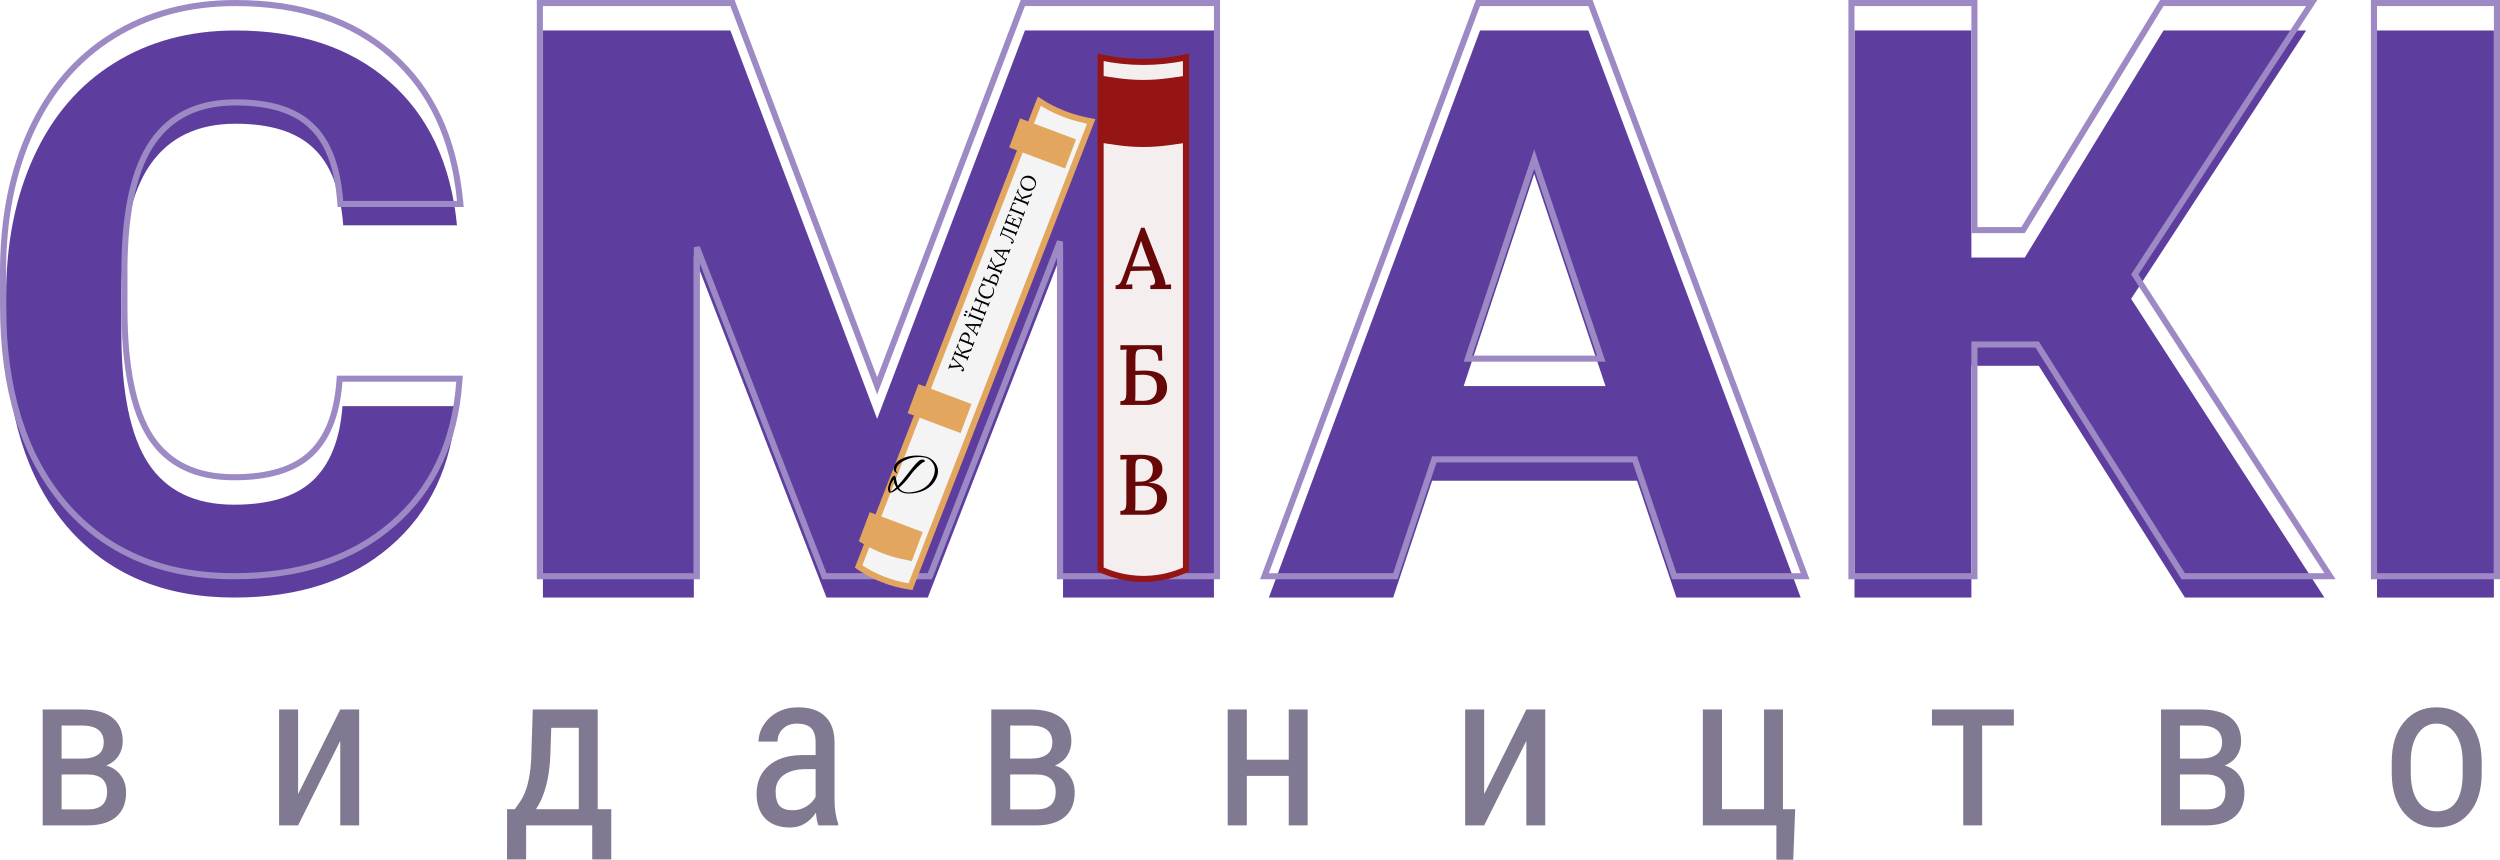
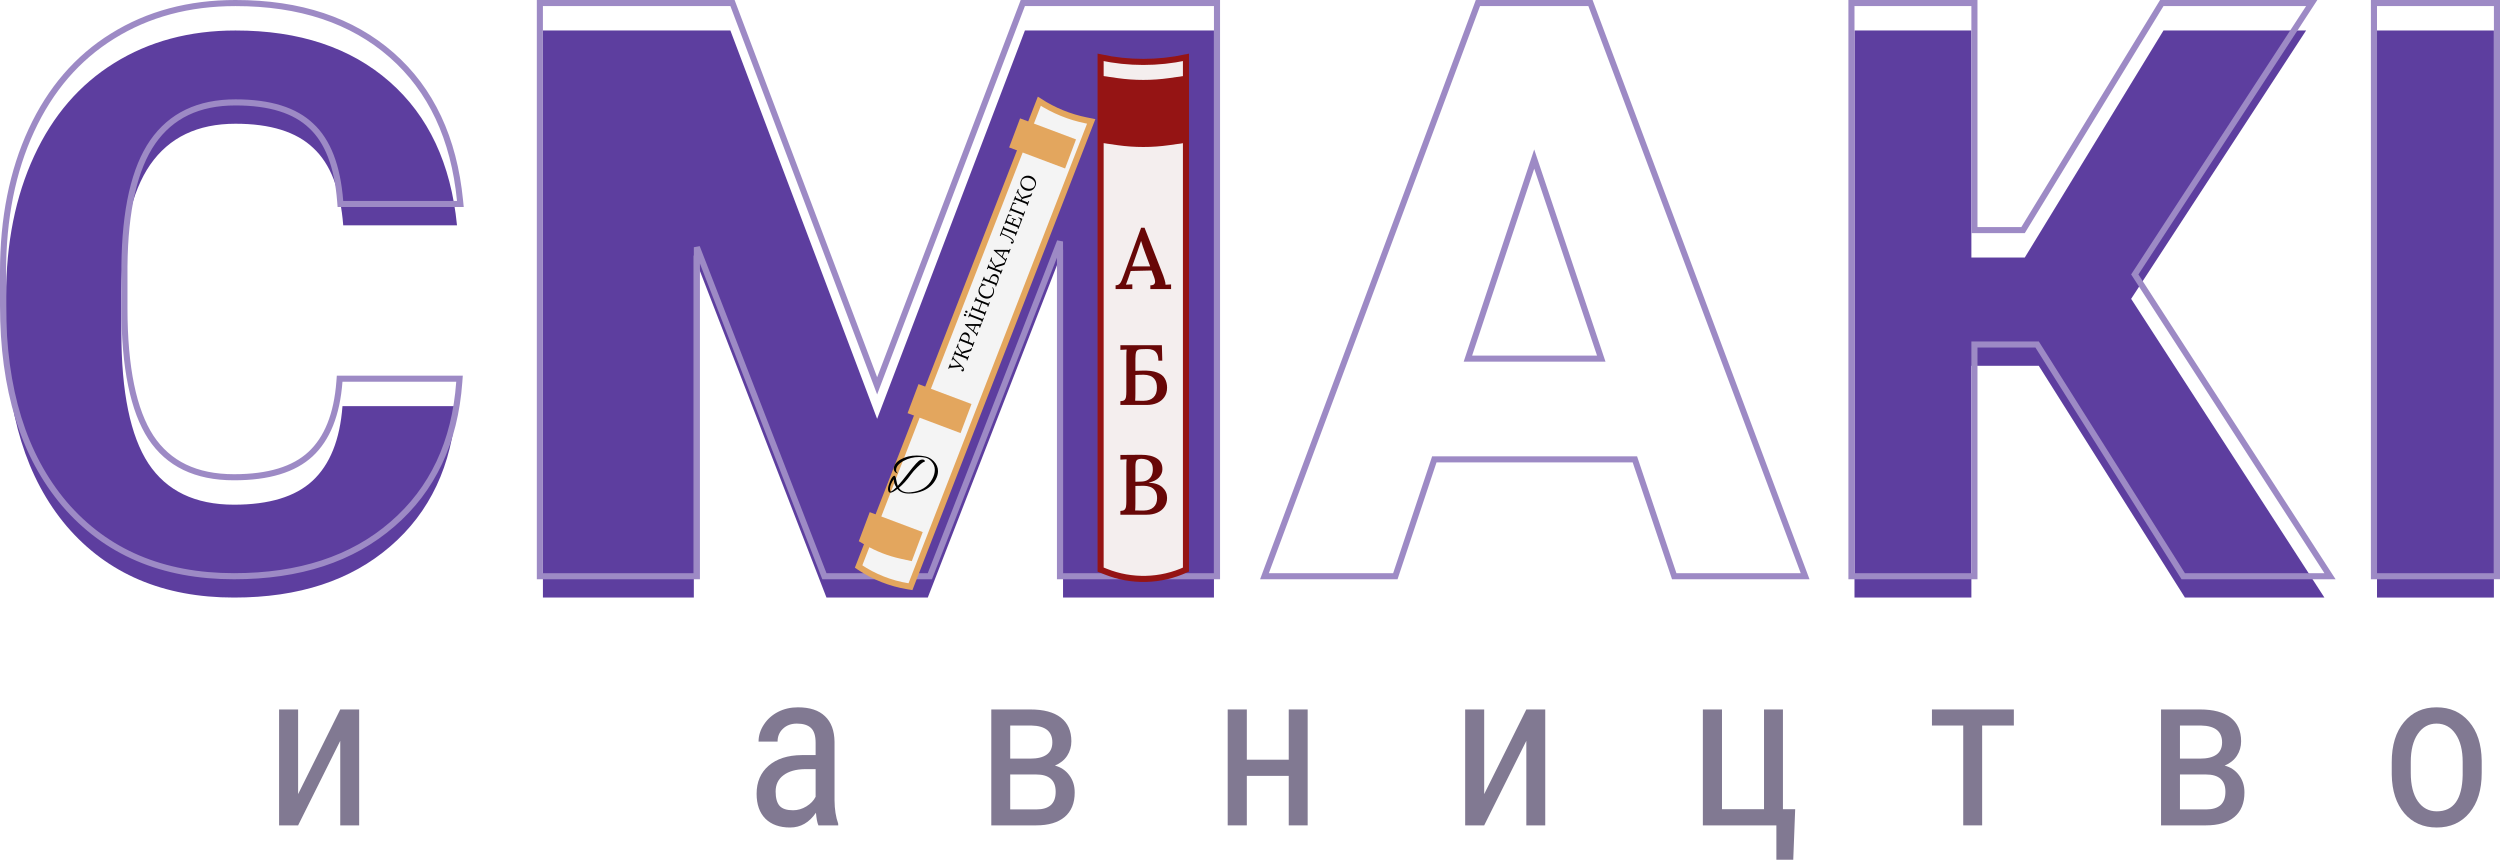
<svg xmlns="http://www.w3.org/2000/svg" width="410" height="141" viewBox="0 0 410 141" fill="none">
-   <path d="M7 135.361V116.351H13.399C15.585 116.351 17.253 116.796 18.405 117.687C19.557 118.577 20.133 119.871 20.133 121.569C20.133 122.448 19.904 123.238 19.445 123.941C18.987 124.644 18.317 125.182 17.436 125.557C18.411 125.815 19.192 126.336 19.78 127.121C20.379 127.906 20.679 128.854 20.679 129.967C20.679 131.724 20.127 133.065 19.022 133.99C17.929 134.904 16.378 135.361 14.368 135.361H7ZM10.102 127.015V132.743H14.404C16.507 132.743 17.559 131.782 17.559 129.862C17.559 127.964 16.495 127.015 14.368 127.015H10.102ZM10.102 124.415H13.364C15.796 124.415 17.012 123.525 17.012 121.745C17.012 119.953 15.867 119.033 13.575 118.987H10.102V124.415Z" fill="#817992" />
  <path d="M55.8 116.351H58.902V135.361H55.8V121.499L48.89 135.361H45.77V116.351H48.89V130.23L55.8 116.351Z" fill="#817992" />
-   <path d="M84.433 132.708L85.368 131.372C86.378 129.826 86.96 127.548 87.113 124.538L87.377 116.351H98.024V132.708H100.245V140.947H97.125V135.361H86.284V140.947H83.147L83.164 132.708H84.433ZM87.906 132.708H94.922V119.356H90.409L90.251 123.994C90.086 127.695 89.305 130.599 87.906 132.708Z" fill="#817992" />
  <path d="M134.22 135.361C134.032 134.951 133.897 134.26 133.815 133.287C132.71 134.904 131.3 135.712 129.584 135.712C127.857 135.712 126.505 135.232 125.53 134.271C124.566 133.299 124.084 131.935 124.084 130.178C124.084 128.245 124.742 126.711 126.059 125.575C127.375 124.439 129.179 123.859 131.47 123.836H133.762V121.815C133.762 120.679 133.509 119.871 133.004 119.391C132.499 118.911 131.729 118.67 130.695 118.67C129.755 118.67 128.991 118.952 128.403 119.514C127.816 120.064 127.522 120.767 127.522 121.622H124.402C124.402 120.65 124.69 119.725 125.265 118.846C125.841 117.956 126.617 117.259 127.592 116.755C128.568 116.252 129.655 116 130.853 116C132.804 116 134.285 116.486 135.296 117.458C136.318 118.419 136.841 119.824 136.864 121.675V131.267C136.876 132.731 137.076 134.002 137.464 135.079V135.361H134.22ZM130.06 132.883C130.824 132.883 131.553 132.673 132.246 132.251C132.939 131.829 133.445 131.302 133.762 130.67V126.137H131.999C130.518 126.16 129.349 126.494 128.491 127.138C127.633 127.771 127.204 128.661 127.204 129.809C127.204 130.886 127.422 131.671 127.857 132.163C128.292 132.643 129.026 132.883 130.06 132.883Z" fill="#817992" />
  <path d="M162.572 135.361V116.351H168.971C171.157 116.351 172.825 116.796 173.977 117.687C175.129 118.577 175.705 119.871 175.705 121.569C175.705 122.448 175.475 123.238 175.017 123.941C174.559 124.644 173.889 125.182 173.008 125.557C173.983 125.815 174.764 126.336 175.352 127.121C175.951 127.906 176.251 128.854 176.251 129.967C176.251 131.724 175.699 133.065 174.594 133.99C173.501 134.904 171.95 135.361 169.94 135.361H162.572ZM165.674 127.015V132.743H169.976C172.079 132.743 173.131 131.782 173.131 129.862C173.131 127.964 172.067 127.015 169.94 127.015H165.674ZM165.674 124.415H168.936C171.368 124.415 172.584 123.525 172.584 121.745C172.584 119.953 171.439 119.033 169.147 118.987H165.674V124.415Z" fill="#817992" />
  <path d="M214.457 135.361H211.354V127.244H204.479V135.361H201.342V116.351H204.479V124.591H211.354V116.351H214.457V135.361Z" fill="#817992" />
  <path d="M250.318 116.351H253.42V135.361H250.318V121.499L243.407 135.361H240.287V116.351H243.407V130.23L250.318 116.351Z" fill="#817992" />
  <path d="M279.269 116.351H282.406V132.708H289.299V116.351H292.401V132.708H294.411L294.093 141H291.326V135.361H279.269V116.351Z" fill="#817992" />
  <path d="M330.272 118.987H325.072V135.361H321.969V118.987H316.839V116.351H330.272V118.987Z" fill="#817992" />
  <path d="M354.41 135.361V116.351H360.809C362.995 116.351 364.664 116.796 365.815 117.687C366.967 118.577 367.543 119.871 367.543 121.569C367.543 122.448 367.314 123.238 366.855 123.941C366.397 124.644 365.727 125.182 364.846 125.557C365.821 125.815 366.603 126.336 367.19 127.121C367.79 127.906 368.089 128.854 368.089 129.967C368.089 131.724 367.537 133.065 366.432 133.99C365.339 134.904 363.788 135.361 361.779 135.361H354.41ZM357.513 127.015V132.743H361.814C363.917 132.743 364.969 131.782 364.969 129.862C364.969 127.964 363.906 127.015 361.779 127.015H357.513ZM357.513 124.415H360.774C363.207 124.415 364.423 123.525 364.423 121.745C364.423 119.953 363.277 119.033 360.985 118.987H357.513V124.415Z" fill="#817992" />
  <path d="M392.246 124.978C392.246 122.213 392.916 120.029 394.255 118.424C395.607 116.808 397.387 116 399.596 116C401.806 116 403.58 116.785 404.92 118.354C406.271 119.924 406.965 122.061 407 124.767V126.77C407 129.522 406.33 131.7 404.99 133.305C403.651 134.91 401.864 135.712 399.632 135.712C397.422 135.712 395.648 134.933 394.308 133.375C392.98 131.818 392.293 129.709 392.246 127.051V124.978ZM395.366 126.77C395.366 128.725 395.748 130.266 396.512 131.39C397.287 132.503 398.327 133.059 399.632 133.059C402.382 133.059 403.798 131.08 403.88 127.121V124.978C403.88 123.033 403.492 121.499 402.716 120.375C401.941 119.238 400.901 118.67 399.596 118.67C398.315 118.67 397.287 119.238 396.512 120.375C395.748 121.499 395.366 123.027 395.366 124.96V126.77Z" fill="#817992" />
  <g filter="url(#filter0_i)">
    <path d="M143.849 64.69L168.086 1H199.088V94H174.338V36.928L152.157 94H135.542L113.789 37.873V94H89.039V1H119.784L143.849 64.69Z" fill="#5D3E9F" />
  </g>
  <g filter="url(#filter1_i)">
    <path d="M74.824 62.606C74.119 72.346 70.511 80.013 64.002 85.608C57.534 91.203 48.993 94 38.378 94C26.769 94 17.626 90.104 10.951 82.313C4.317 74.48 1 63.746 1 50.111V44.578C1 35.875 2.534 28.208 5.602 21.577C8.671 14.946 13.045 9.869 18.725 6.346C24.447 2.782 31.081 1 38.627 1C49.075 1 57.492 3.797 63.877 9.392C70.263 14.987 73.953 22.841 74.948 32.953H56.29C55.834 27.11 54.196 22.882 51.377 20.271C48.599 17.619 44.349 16.293 38.627 16.293C32.408 16.293 27.743 18.531 24.634 23.007C21.565 27.441 19.99 34.342 19.907 43.708V50.546C19.907 60.327 21.379 67.476 24.323 71.993C27.308 76.511 31.993 78.769 38.378 78.769C44.142 78.769 48.433 77.464 51.252 74.853C54.113 72.201 55.751 68.118 56.166 62.606H74.824Z" fill="#5D3E9F" />
  </g>
  <g filter="url(#filter2_i)">
-     <path d="M268.479 74.838H234.867L228.477 94H208.092L242.727 1H260.491L295.318 94H274.933L268.479 74.838ZM240.043 59.317H263.303L251.609 24.506L240.043 59.317Z" fill="#5D3E9F" />
    <path d="M334.362 55.995H323.307V94H304.137V1H323.307V38.238H332.062L354.811 1H378.199L349.507 45.009L381.202 94H358.325L334.362 55.995Z" fill="#5D3E9F" />
    <path d="M409 94H389.829V1H409V94Z" fill="#5D3E9F" />
  </g>
  <path d="M168.086 0.5H167.741L167.619 0.822L143.851 63.28L120.252 0.823L120.13 0.5H119.784H89.039H88.539V1V94V94.5H89.039H113.789H114.289V94V40.547L135.076 94.181L135.2 94.5H135.542H152.157H152.499L152.623 94.181L173.838 39.595V94V94.5H174.338H199.088H199.588V94V1V0.5H199.088H168.086Z" stroke="#9D8AC5" />
  <path d="M75.322 62.642L75.361 62.106H74.824H56.166H55.702L55.667 62.569C55.258 68.007 53.648 71.95 50.913 74.486C48.222 76.977 44.077 78.269 38.378 78.269C32.127 78.269 27.616 76.069 24.741 71.719C21.878 67.326 20.407 60.297 20.407 50.546V43.71C20.49 34.38 22.062 27.602 25.044 23.291C28.046 18.971 32.545 16.793 38.627 16.793C44.282 16.793 48.383 18.105 51.031 20.633L51.031 20.633L51.037 20.638C53.726 23.128 55.34 27.21 55.791 32.992L55.828 33.453H56.29H74.948H75.5L75.446 32.904C74.441 22.692 70.706 14.711 64.207 9.016C57.711 3.324 49.168 0.5 38.627 0.5C30.999 0.5 24.271 2.302 18.461 5.922C12.69 9.501 8.254 14.656 5.149 21.367C2.045 28.075 0.5 35.816 0.5 44.578V50.111C0.5 63.825 3.837 74.687 10.569 82.636L10.571 82.638C17.355 90.556 26.644 94.5 38.378 94.5C49.083 94.5 57.75 91.677 64.329 85.986C70.953 80.292 74.609 72.494 75.322 62.642Z" stroke="#9D8AC5" />
  <path d="M228.477 94.5H228.837L228.951 94.158L235.227 75.338H268.12L274.459 94.16L274.574 94.5H274.933H295.318H296.039L295.786 93.825L260.96 0.825L260.838 0.5H260.491H242.727H242.379L242.258 0.825L207.623 93.826L207.372 94.5H208.092H228.477ZM381.622 93.728L350.103 45.01L378.618 1.273L379.122 0.5H378.199H354.811H354.53L354.384 0.739L331.781 37.738H323.807V1V0.5H323.307H304.137H303.637V1V94V94.5H304.137H323.307H323.807V94V56.495H334.086L357.903 94.267L358.05 94.5H358.325H381.202H382.121L381.622 93.728ZM409 94.5H409.5V94V1V0.5H409H389.829H389.329V1V94V94.5H389.829H409ZM240.736 58.817L251.612 26.083L262.608 58.817H240.736Z" stroke="#9D8AC5" />
  <g filter="url(#filter3_d)">
    <path d="M170.449 12.603L140.809 88.91L140.934 88.995C143.321 90.602 146.028 91.676 148.868 92.142L149.318 92.216L178.958 15.909L178.151 15.746C175.408 15.195 172.795 14.129 170.449 12.603Z" fill="#F4F4F4" />
    <path d="M170.449 12.603L140.809 88.91L140.934 88.995C143.321 90.602 146.028 91.676 148.868 92.142L149.318 92.216L178.958 15.909L178.151 15.746C175.408 15.195 172.795 14.129 170.449 12.603Z" stroke="#E3A65E" />
  </g>
  <path d="M142.635 83.991L151.327 87.262L149.533 92.029L147.679 91.624C145.64 91.177 143.683 90.415 141.879 89.364L140.842 88.759L142.635 83.991Z" fill="#E3A65E" />
  <rect x="150.636" y="62.992" width="9.285" height="5.093" transform="rotate(20.619 150.636 62.992)" fill="#E3A65E" />
  <rect x="167.293" y="19.412" width="9.803" height="5.093" transform="rotate(20.619 167.293 19.412)" fill="#E3A65E" />
  <path d="M158.09 60.712C158.064 60.779 158.025 60.836 157.972 60.88C157.923 60.924 157.861 60.931 157.787 60.902C157.735 60.882 157.699 60.85 157.678 60.807C157.655 60.763 157.652 60.716 157.669 60.665C157.686 60.614 157.715 60.583 157.755 60.571C157.795 60.556 157.833 60.556 157.868 60.569C157.887 60.577 157.903 60.586 157.914 60.595C157.923 60.603 157.931 60.615 157.938 60.63C157.944 60.62 157.951 60.612 157.959 60.605C157.965 60.597 157.969 60.589 157.972 60.58C157.991 60.532 157.962 60.462 157.885 60.37C157.87 60.351 157.843 60.323 157.805 60.286C157.766 60.246 157.719 60.199 157.665 60.145L156.139 60.292C156.035 60.302 155.951 60.306 155.887 60.303C155.822 60.298 155.767 60.291 155.722 60.284L155.65 60.489L155.506 60.433L155.812 59.647L155.919 59.689C155.884 59.78 155.874 59.85 155.89 59.899C155.907 59.945 155.944 59.976 156.001 59.991C156.057 60.002 156.126 60.004 156.209 59.996L157.015 59.923C157.08 59.918 157.143 59.912 157.205 59.907C157.268 59.898 157.332 59.892 157.397 59.887C157.294 59.79 157.19 59.691 157.083 59.593C156.974 59.493 156.874 59.402 156.783 59.322C156.692 59.239 156.621 59.175 156.568 59.13C156.512 59.083 156.453 59.032 156.394 58.979C156.335 58.924 156.296 58.88 156.276 58.847L156.186 59.109L156.042 59.053L156.302 58.384L156.41 58.426C156.383 58.508 156.377 58.578 156.392 58.637C156.405 58.694 156.435 58.75 156.485 58.804C156.532 58.855 156.594 58.917 156.668 58.988L157.739 60.012C157.888 60.156 157.995 60.28 158.06 60.385C158.125 60.488 158.135 60.597 158.09 60.712ZM158.64 59.133L158.532 59.091C158.56 59.007 158.563 58.943 158.542 58.9C158.519 58.856 158.479 58.822 158.421 58.797C158.362 58.769 158.294 58.74 158.218 58.71L156.809 58.163C156.717 58.127 156.64 58.094 156.578 58.062C156.565 58.102 156.552 58.142 156.539 58.182C156.526 58.222 156.513 58.262 156.499 58.302L156.356 58.246L156.641 57.512L156.749 57.554C156.72 57.635 156.716 57.699 156.738 57.745C156.761 57.789 156.801 57.825 156.858 57.852C156.916 57.877 156.984 57.904 157.063 57.935L157.598 58.143L157.693 57.898L157.208 57.24C157.176 57.195 157.142 57.142 157.105 57.08C157.069 57.019 157.042 56.959 157.024 56.902C157.014 56.936 157.002 56.97 156.988 57.005C156.976 57.037 156.964 57.07 156.954 57.104L156.82 57.052L157.092 56.35L157.2 56.392C157.171 56.486 157.155 56.574 157.151 56.655C157.147 56.736 157.162 56.821 157.198 56.91C157.231 56.998 157.293 57.102 157.384 57.222L157.769 57.74C157.831 57.691 157.894 57.657 157.959 57.637C158.022 57.617 158.086 57.596 158.152 57.577L158.78 57.4C158.921 57.36 159.027 57.324 159.1 57.292C159.171 57.257 159.221 57.221 159.25 57.185C159.28 57.147 159.304 57.105 159.322 57.059L159.429 57.101L159.275 57.499C159.262 57.531 159.211 57.566 159.121 57.604C159.032 57.64 158.934 57.673 158.827 57.704L158.146 57.89C158.076 57.91 158.009 57.932 157.945 57.955C157.879 57.977 157.826 58.002 157.787 58.032L157.728 58.193L158.449 58.473C158.564 58.518 158.649 58.555 158.703 58.583C158.716 58.543 158.729 58.503 158.742 58.463C158.755 58.423 158.768 58.383 158.781 58.343L158.925 58.399L158.64 59.133ZM159.397 56.864C159.425 56.78 159.428 56.716 159.408 56.673C159.385 56.629 159.344 56.595 159.286 56.57C159.227 56.542 159.159 56.513 159.083 56.483L157.674 55.936C157.583 55.9 157.506 55.867 157.443 55.835C157.43 55.875 157.417 55.915 157.404 55.955C157.391 55.995 157.378 56.035 157.365 56.075L157.221 56.019C157.264 55.903 157.309 55.784 157.356 55.662C157.401 55.539 157.448 55.415 157.497 55.289C157.62 54.974 157.766 54.754 157.937 54.63C158.109 54.504 158.301 54.477 158.513 54.55C158.599 54.578 158.683 54.626 158.765 54.693C158.846 54.756 158.911 54.844 158.963 54.957C159.013 55.067 159.035 55.203 159.029 55.366C159.024 55.529 158.977 55.722 158.89 55.946C158.887 55.955 158.88 55.971 158.871 55.995C158.862 56.019 158.852 56.042 158.841 56.063L159.314 56.246C159.43 56.291 159.514 56.328 159.568 56.356C159.583 56.305 159.599 56.253 159.617 56.202C159.634 56.152 159.651 56.101 159.669 56.05L159.815 56.107L159.505 56.906L159.397 56.864ZM158.707 56.011C158.728 55.971 158.745 55.938 158.758 55.91C158.77 55.88 158.784 55.844 158.8 55.802C158.848 55.678 158.868 55.556 158.86 55.435C158.849 55.314 158.81 55.205 158.743 55.108C158.675 55.012 158.578 54.939 158.452 54.89C158.315 54.837 158.194 54.824 158.088 54.85C157.981 54.874 157.89 54.929 157.813 55.017C157.737 55.103 157.673 55.212 157.622 55.345C157.592 55.421 157.588 55.481 157.609 55.524C157.63 55.565 157.67 55.599 157.727 55.626C157.782 55.65 157.849 55.677 157.928 55.708L158.707 56.011ZM160.196 55.127L160.088 55.085C160.114 55.02 160.116 54.963 160.095 54.914C160.073 54.866 160.036 54.819 159.984 54.774C159.932 54.726 159.872 54.672 159.804 54.61L158.234 53.227L158.265 53.149L160.404 53.142C160.456 53.142 160.523 53.146 160.603 53.152C160.683 53.158 160.747 53.173 160.796 53.197C160.808 53.159 160.82 53.121 160.832 53.083C160.844 53.045 160.857 53.008 160.869 52.97L161.012 53.026L160.722 53.773L160.614 53.731C160.644 53.647 160.647 53.586 160.622 53.546C160.598 53.507 160.56 53.481 160.51 53.469C160.459 53.457 160.412 53.451 160.367 53.451L160.016 53.446L159.706 54.301L160.01 54.551C160.057 54.587 160.092 54.617 160.118 54.642C160.144 54.665 160.173 54.691 160.204 54.72C160.218 54.676 160.233 54.633 160.247 54.591C160.261 54.546 160.276 54.503 160.29 54.461L160.433 54.517L160.196 55.127ZM159.584 54.198L159.877 53.444L159.164 53.434C159.087 53.432 159.011 53.431 158.936 53.432C158.859 53.429 158.782 53.427 158.706 53.425L158.703 53.431C158.756 53.477 158.808 53.523 158.859 53.571C158.912 53.616 158.965 53.663 159.019 53.712L159.584 54.198ZM159.176 51.306C159.147 51.387 159.143 51.451 159.165 51.497C159.188 51.541 159.228 51.577 159.285 51.604C159.343 51.629 159.411 51.657 159.49 51.687L160.876 52.226C160.992 52.27 161.076 52.307 161.13 52.336C161.143 52.296 161.156 52.256 161.169 52.216C161.182 52.176 161.195 52.136 161.208 52.096L161.352 52.151L161.067 52.885L160.959 52.844C160.987 52.759 160.99 52.696 160.97 52.652C160.947 52.608 160.906 52.574 160.848 52.549C160.789 52.521 160.721 52.492 160.645 52.463L159.236 51.915C159.145 51.88 159.068 51.846 159.005 51.814C158.992 51.854 158.979 51.894 158.966 51.934C158.953 51.974 158.94 52.014 158.927 52.054L158.783 51.998L159.068 51.264L159.176 51.306ZM158.674 51.205C158.657 51.249 158.624 51.279 158.575 51.298C158.525 51.316 158.473 51.315 158.419 51.293C158.364 51.272 158.325 51.238 158.301 51.191C158.275 51.141 158.27 51.096 158.286 51.054C158.305 51.006 158.34 50.975 158.391 50.96C158.439 50.944 158.491 50.946 158.545 50.967C158.6 50.988 158.639 51.022 158.663 51.069C158.688 51.116 158.691 51.162 158.674 51.205ZM158.463 51.75C158.446 51.793 158.413 51.824 158.363 51.843C158.313 51.861 158.261 51.859 158.207 51.838C158.153 51.817 158.113 51.783 158.089 51.736C158.063 51.686 158.058 51.64 158.075 51.599C158.093 51.551 158.128 51.52 158.179 51.504C158.228 51.488 158.279 51.491 158.334 51.512C158.388 51.533 158.427 51.567 158.452 51.614C158.476 51.661 158.48 51.706 158.463 51.75ZM161.491 51.793L161.384 51.751C161.411 51.666 161.415 51.603 161.394 51.56C161.371 51.516 161.331 51.481 161.273 51.456C161.214 51.428 161.146 51.399 161.07 51.37L159.66 50.822C159.569 50.787 159.492 50.753 159.429 50.721C159.416 50.761 159.403 50.801 159.39 50.841C159.377 50.881 159.364 50.921 159.351 50.961L159.208 50.905L159.493 50.171L159.6 50.213C159.571 50.294 159.568 50.358 159.59 50.404C159.613 50.448 159.653 50.484 159.71 50.511C159.768 50.536 159.836 50.564 159.914 50.594L160.456 50.805L160.91 49.637L160.224 49.37C160.133 49.335 160.056 49.301 159.993 49.269C159.98 49.309 159.967 49.349 159.954 49.389C159.941 49.429 159.928 49.469 159.915 49.509L159.772 49.454L160.057 48.72L160.164 48.761C160.135 48.843 160.132 48.907 160.154 48.953C160.177 48.997 160.217 49.032 160.274 49.059C160.332 49.084 160.4 49.112 160.478 49.142L161.865 49.681C161.98 49.726 162.065 49.763 162.119 49.791C162.132 49.751 162.145 49.711 162.158 49.671C162.171 49.631 162.184 49.591 162.197 49.551L162.34 49.607L162.055 50.341L161.948 50.299C161.975 50.215 161.979 50.151 161.958 50.108C161.935 50.064 161.895 50.029 161.837 50.004C161.778 49.976 161.71 49.948 161.634 49.918L161.04 49.687L160.599 50.86L161.301 51.133C161.416 51.178 161.501 51.214 161.555 51.243C161.568 51.203 161.581 51.163 161.594 51.123C161.607 51.083 161.62 51.043 161.633 51.003L161.776 51.059L161.491 51.793ZM161.614 46.867C161.401 46.809 161.214 46.819 161.054 46.897C160.894 46.973 160.778 47.105 160.704 47.295C160.644 47.449 160.633 47.606 160.671 47.766C160.707 47.925 160.788 48.073 160.915 48.21C161.043 48.345 161.214 48.454 161.427 48.537C161.631 48.616 161.827 48.647 162.014 48.63C162.201 48.612 162.364 48.554 162.502 48.455C162.641 48.356 162.742 48.226 162.804 48.065C162.859 47.924 162.882 47.773 162.872 47.611C162.86 47.449 162.81 47.3 162.722 47.166L162.823 47.108C162.915 47.251 162.975 47.391 163.002 47.526C163.03 47.662 163.034 47.789 163.016 47.907C163 48.024 162.975 48.127 162.941 48.216C162.877 48.379 162.79 48.518 162.678 48.632C162.567 48.744 162.439 48.83 162.296 48.889C162.152 48.946 161.999 48.974 161.839 48.974C161.677 48.972 161.515 48.939 161.352 48.875C161.197 48.815 161.056 48.734 160.928 48.632C160.801 48.528 160.697 48.406 160.616 48.267C160.535 48.127 160.487 47.974 160.472 47.805C160.458 47.635 160.488 47.455 160.562 47.266C160.654 47.026 160.806 46.832 161.017 46.684L160.834 46.632L160.902 46.456L161.659 46.749L161.614 46.867ZM161.464 45.415C161.435 45.496 161.432 45.56 161.454 45.606C161.477 45.65 161.517 45.686 161.574 45.713C161.632 45.738 161.7 45.766 161.778 45.796L162.225 45.97L162.318 45.702C162.404 45.46 162.501 45.281 162.609 45.165C162.718 45.047 162.833 44.978 162.956 44.958C163.077 44.938 163.201 44.952 163.33 45.002C163.482 45.061 163.597 45.145 163.675 45.253C163.751 45.36 163.793 45.481 163.8 45.617C163.808 45.752 163.783 45.894 163.725 46.042L163.355 46.995L163.248 46.953C163.277 46.871 163.281 46.809 163.26 46.766C163.237 46.722 163.197 46.687 163.14 46.659C163.081 46.631 163.012 46.602 162.934 46.572L161.524 46.024C161.433 45.989 161.356 45.955 161.293 45.923C161.28 45.963 161.267 46.003 161.254 46.043C161.241 46.083 161.228 46.123 161.215 46.163L161.072 46.107L161.357 45.373L161.464 45.415ZM163.168 46.336C163.281 46.38 163.365 46.416 163.419 46.445C163.434 46.411 163.453 46.37 163.473 46.323C163.493 46.273 163.511 46.227 163.527 46.186C163.543 46.143 163.554 46.114 163.56 46.101C163.625 45.934 163.632 45.782 163.583 45.645C163.534 45.506 163.413 45.399 163.22 45.324C163.08 45.269 162.963 45.254 162.866 45.276C162.77 45.299 162.69 45.347 162.627 45.42C162.561 45.492 162.509 45.578 162.47 45.678C162.445 45.743 162.422 45.803 162.403 45.859C162.383 45.911 162.365 45.964 162.349 46.018L163.168 46.336ZM164.135 44.987L164.027 44.946C164.055 44.861 164.059 44.797 164.038 44.754C164.015 44.71 163.974 44.676 163.917 44.651C163.857 44.623 163.79 44.594 163.714 44.565L162.304 44.017C162.213 43.981 162.136 43.948 162.073 43.916C162.06 43.956 162.047 43.996 162.034 44.036C162.021 44.076 162.008 44.116 161.995 44.156L161.851 44.1L162.136 43.366L162.244 43.408C162.215 43.489 162.212 43.553 162.234 43.599C162.257 43.643 162.297 43.679 162.354 43.706C162.412 43.731 162.48 43.758 162.558 43.789L163.093 43.997L163.188 43.752L162.704 43.095C162.671 43.049 162.637 42.996 162.601 42.934C162.565 42.873 162.538 42.813 162.52 42.757C162.509 42.79 162.497 42.824 162.484 42.859C162.471 42.892 162.459 42.925 162.449 42.958L162.315 42.906L162.588 42.205L162.695 42.246C162.666 42.34 162.65 42.428 162.646 42.509C162.642 42.59 162.658 42.675 162.693 42.764C162.727 42.852 162.789 42.956 162.88 43.077L163.264 43.594C163.326 43.545 163.389 43.511 163.455 43.491C163.518 43.471 163.582 43.451 163.647 43.431L164.275 43.254C164.416 43.214 164.523 43.178 164.595 43.146C164.666 43.111 164.716 43.075 164.745 43.039C164.775 43.001 164.799 42.959 164.817 42.913L164.925 42.955L164.77 43.353C164.757 43.385 164.706 43.421 164.616 43.458C164.527 43.494 164.429 43.527 164.322 43.558L163.642 43.744C163.571 43.764 163.504 43.786 163.44 43.809C163.374 43.831 163.321 43.856 163.282 43.886L163.223 44.047L163.944 44.328C164.06 44.372 164.144 44.409 164.198 44.438C164.211 44.398 164.224 44.358 164.238 44.318C164.251 44.278 164.264 44.237 164.277 44.197L164.42 44.253L164.135 44.987ZM164.923 42.959L164.815 42.917C164.841 42.852 164.843 42.795 164.821 42.747C164.8 42.699 164.763 42.652 164.711 42.606C164.659 42.559 164.599 42.504 164.53 42.443L162.961 41.059L162.992 40.981L165.131 40.975C165.183 40.975 165.249 40.978 165.33 40.985C165.41 40.991 165.474 41.006 165.522 41.029C165.535 40.992 165.547 40.954 165.559 40.916C165.571 40.878 165.583 40.84 165.595 40.803L165.739 40.858L165.449 41.605L165.341 41.564C165.371 41.48 165.374 41.419 165.349 41.379C165.324 41.339 165.287 41.313 165.236 41.301C165.186 41.289 165.138 41.283 165.093 41.283L164.742 41.278L164.432 42.134L164.737 42.384C164.783 42.419 164.819 42.45 164.845 42.475C164.871 42.497 164.899 42.523 164.93 42.553C164.945 42.509 164.96 42.465 164.973 42.423C164.988 42.379 165.002 42.336 165.016 42.294L165.16 42.349L164.923 42.959ZM164.311 42.031L164.604 41.277L163.891 41.267C163.814 41.264 163.738 41.264 163.663 41.264C163.586 41.262 163.509 41.26 163.432 41.258L163.43 41.264C163.482 41.309 163.534 41.356 163.586 41.404C163.638 41.449 163.692 41.496 163.745 41.544L164.311 42.031ZM166.234 39.738C166.204 39.816 166.157 39.878 166.095 39.924C166.03 39.969 165.963 39.978 165.896 39.952C165.848 39.933 165.814 39.904 165.795 39.864C165.774 39.821 165.772 39.775 165.788 39.726C165.805 39.67 165.836 39.636 165.881 39.623C165.924 39.61 165.961 39.609 165.994 39.622C166.031 39.636 166.056 39.658 166.069 39.689C166.094 39.678 166.11 39.663 166.117 39.643C166.131 39.606 166.116 39.552 166.072 39.479C166.028 39.405 165.95 39.319 165.837 39.223C165.725 39.127 165.575 39.025 165.389 38.917C165.201 38.809 164.971 38.702 164.699 38.597L164.213 38.408L164.186 38.477L164.107 38.72L163.963 38.664L164.59 37.049L164.698 37.091C164.669 37.172 164.666 37.236 164.688 37.282C164.711 37.326 164.751 37.361 164.808 37.389C164.866 37.414 164.934 37.441 165.012 37.472L166.399 38.011C166.514 38.055 166.598 38.092 166.652 38.12C166.665 38.08 166.679 38.04 166.692 38C166.705 37.96 166.718 37.92 166.731 37.88L166.874 37.936L166.588 38.673L166.48 38.632C166.508 38.547 166.511 38.484 166.491 38.441C166.468 38.394 166.428 38.359 166.371 38.334C166.311 38.306 166.244 38.277 166.168 38.247L164.52 37.607L164.345 38.069C164.314 38.147 164.317 38.204 164.353 38.241C164.387 38.276 164.445 38.313 164.528 38.35C164.719 38.425 164.906 38.505 165.088 38.59C165.27 38.676 165.439 38.766 165.596 38.859C165.75 38.951 165.882 39.047 165.992 39.144C166.102 39.242 166.18 39.341 166.226 39.441C166.27 39.541 166.272 39.64 166.234 39.738ZM166.61 36.113C166.514 36.076 166.441 36.062 166.389 36.072C166.338 36.082 166.297 36.114 166.266 36.167C166.235 36.22 166.204 36.295 166.172 36.39L166.089 36.632L166.836 36.922C166.95 36.966 167.033 37.002 167.087 37.031L167.319 36.404C167.354 36.307 167.371 36.219 167.37 36.138C167.367 36.057 167.336 35.982 167.277 35.914C167.218 35.846 167.125 35.787 166.996 35.737L167.039 35.627L167.668 35.893L167.014 37.577L166.906 37.535C166.934 37.45 166.937 37.387 166.917 37.344C166.894 37.3 166.853 37.265 166.795 37.24C166.736 37.212 166.669 37.183 166.592 37.154L165.183 36.606C165.092 36.571 165.015 36.537 164.952 36.505C164.939 36.545 164.926 36.585 164.913 36.625C164.9 36.665 164.887 36.705 164.874 36.745L164.73 36.69L165.34 35.12L165.917 35.326L165.875 35.433C165.747 35.383 165.642 35.365 165.562 35.379C165.479 35.392 165.414 35.428 165.366 35.487C165.317 35.543 165.277 35.613 165.247 35.696L165.145 35.98C165.116 36.061 165.109 36.124 165.123 36.17C165.138 36.216 165.172 36.254 165.225 36.285C165.277 36.312 165.348 36.344 165.437 36.378L165.959 36.581L166.2 35.969L165.911 35.883L165.967 35.739L166.652 36.005L166.61 36.113ZM167.802 35.547L167.695 35.505C167.722 35.421 167.726 35.357 167.705 35.314C167.682 35.27 167.642 35.236 167.584 35.211C167.525 35.183 167.457 35.154 167.381 35.124L165.971 34.577C165.88 34.541 165.803 34.508 165.74 34.476C165.727 34.516 165.714 34.556 165.701 34.596C165.688 34.636 165.675 34.676 165.662 34.716L165.519 34.66L166.107 33.146L166.684 33.352L166.637 33.472C166.509 33.423 166.404 33.404 166.324 33.418C166.241 33.431 166.176 33.466 166.129 33.523C166.08 33.579 166.04 33.649 166.01 33.732L165.924 33.973C165.895 34.054 165.893 34.117 165.919 34.162C165.941 34.206 165.981 34.242 166.039 34.269C166.096 34.296 166.162 34.324 166.238 34.354L167.612 34.887C167.727 34.932 167.812 34.969 167.866 34.997C167.885 34.94 167.905 34.884 167.924 34.828C167.944 34.771 167.963 34.715 167.982 34.66L168.125 34.715L167.802 35.547ZM168.497 33.76L168.389 33.718C168.417 33.634 168.42 33.57 168.399 33.527C168.376 33.483 168.336 33.448 168.278 33.423C168.219 33.395 168.151 33.367 168.075 33.337L166.666 32.789C166.574 32.754 166.497 32.72 166.435 32.688C166.422 32.728 166.409 32.768 166.396 32.808C166.383 32.848 166.369 32.888 166.356 32.928L166.213 32.873L166.498 32.139L166.606 32.18C166.577 32.262 166.573 32.325 166.595 32.372C166.618 32.416 166.658 32.451 166.715 32.478C166.773 32.503 166.841 32.531 166.92 32.561L167.455 32.769L167.55 32.525L167.065 31.867C167.033 31.822 166.999 31.768 166.962 31.707C166.926 31.645 166.899 31.586 166.881 31.529C166.871 31.562 166.859 31.597 166.845 31.631C166.833 31.664 166.821 31.697 166.811 31.73L166.677 31.679L166.949 30.977L167.057 31.019C167.028 31.113 167.011 31.2 167.008 31.281C167.004 31.363 167.019 31.448 167.055 31.536C167.088 31.624 167.15 31.729 167.241 31.849L167.626 32.367C167.688 32.318 167.751 32.284 167.816 32.264C167.879 32.243 167.943 32.223 168.009 32.203L168.637 32.027C168.777 31.986 168.884 31.95 168.957 31.918C169.028 31.884 169.078 31.848 169.107 31.812C169.137 31.773 169.161 31.731 169.179 31.686L169.286 31.727L169.132 32.125C169.119 32.158 169.068 32.193 168.978 32.231C168.889 32.266 168.791 32.3 168.684 32.331L168.003 32.517C167.933 32.537 167.866 32.559 167.802 32.581C167.736 32.603 167.683 32.629 167.644 32.659L167.585 32.82L168.306 33.1C168.421 33.145 168.506 33.181 168.56 33.21C168.573 33.17 168.586 33.13 168.599 33.09C168.612 33.05 168.625 33.01 168.638 32.97L168.782 33.026L168.497 33.76ZM169.823 30.501C169.743 30.707 169.639 30.871 169.512 30.992C169.385 31.113 169.245 31.198 169.094 31.246C168.941 31.292 168.785 31.309 168.627 31.298C168.469 31.286 168.319 31.253 168.178 31.198C168.041 31.145 167.911 31.069 167.79 30.969C167.666 30.868 167.564 30.748 167.483 30.609C167.402 30.468 167.354 30.312 167.337 30.143C167.321 29.972 167.35 29.79 167.425 29.599C167.502 29.399 167.605 29.24 167.734 29.122C167.862 29.004 168.004 28.922 168.16 28.875C168.315 28.825 168.471 28.804 168.628 28.812C168.785 28.819 168.933 28.848 169.07 28.901C169.205 28.954 169.334 29.03 169.458 29.131C169.579 29.231 169.681 29.352 169.763 29.494C169.844 29.633 169.893 29.787 169.91 29.956C169.927 30.126 169.898 30.307 169.823 30.501ZM169.692 30.442C169.744 30.307 169.761 30.179 169.744 30.057C169.724 29.934 169.679 29.821 169.608 29.719C169.537 29.613 169.448 29.522 169.344 29.443C169.238 29.362 169.125 29.298 169.005 29.252C168.87 29.199 168.729 29.166 168.582 29.151C168.435 29.137 168.293 29.144 168.157 29.174C168.02 29.203 167.898 29.259 167.792 29.34C167.684 29.418 167.604 29.525 167.551 29.66C167.499 29.794 167.482 29.924 167.501 30.049C167.521 30.172 167.567 30.286 167.638 30.392C167.709 30.494 167.797 30.586 167.903 30.667C168.008 30.746 168.121 30.808 168.243 30.856C168.363 30.902 168.494 30.934 168.637 30.953C168.781 30.968 168.923 30.963 169.063 30.938C169.204 30.912 169.329 30.86 169.44 30.78C169.551 30.701 169.635 30.588 169.692 30.442Z" fill="black" />
  <path d="M147.182 80.187C146.654 80.595 146.267 80.799 146.021 80.799C145.889 80.799 145.79 80.733 145.724 80.601C145.664 80.475 145.634 80.337 145.634 80.187C145.634 79.899 145.754 79.467 145.994 78.891C146.24 78.315 146.474 78.027 146.696 78.027C146.81 78.027 146.906 78.252 146.984 78.702C147.068 79.152 147.152 79.479 147.236 79.683C147.644 79.251 148.235 78.531 149.009 77.523C149.981 76.245 150.626 75.546 150.944 75.426C151.052 75.384 151.163 75.363 151.277 75.363C151.391 75.363 151.484 75.387 151.556 75.435C151.634 75.483 151.673 75.543 151.673 75.615C151.673 75.717 151.586 75.777 151.412 75.795C151.202 75.909 150.878 76.185 150.44 76.623C150.002 77.049 149.651 77.448 149.387 77.82C148.745 78.714 148.085 79.443 147.407 80.007C147.743 80.505 148.271 80.754 148.991 80.754C149.069 80.754 149.186 80.748 149.342 80.736C151.01 80.58 152.192 79.857 152.888 78.567C153.17 78.051 153.311 77.541 153.311 77.037C153.311 76.533 153.128 76.08 152.762 75.678C152.468 75.348 152.147 75.144 151.799 75.066C151.457 74.988 151.106 74.949 150.746 74.949C149.822 74.949 148.97 75.162 148.19 75.588C147.368 76.038 146.957 76.542 146.957 77.1C146.957 77.25 146.996 77.373 147.074 77.469C147.158 77.565 147.215 77.619 147.245 77.631H147.191C147.035 77.601 146.897 77.523 146.777 77.397C146.645 77.241 146.579 77.076 146.579 76.902C146.579 76.302 146.954 75.786 147.704 75.354C148.46 74.922 149.345 74.706 150.359 74.706C150.827 74.706 151.307 74.76 151.799 74.868C152.291 74.976 152.738 75.234 153.14 75.642C153.602 76.122 153.833 76.665 153.833 77.271C153.833 77.721 153.701 78.186 153.437 78.666C152.981 79.494 152.3 80.1 151.394 80.484C150.668 80.79 149.885 80.943 149.045 80.943C148.205 80.943 147.584 80.691 147.182 80.187ZM145.958 80.151C145.958 80.337 145.994 80.499 146.066 80.637C146.324 80.523 146.636 80.286 147.002 79.926C146.828 79.638 146.717 79.413 146.669 79.251C146.627 79.083 146.597 78.864 146.579 78.594C146.165 79.188 145.958 79.707 145.958 80.151ZM147.245 77.631C147.251 77.631 147.257 77.628 147.263 77.622C147.263 77.634 147.26 77.64 147.254 77.64C147.254 77.64 147.251 77.637 147.245 77.631Z" fill="black" />
  <g filter="url(#filter4_d)">
    <path d="M180.499 5.412L180.499 89.412L181.352 89.753C185.595 91.451 190.35 91.327 194.499 89.412L194.499 5.412C189.885 6.401 185.113 6.401 180.499 5.412Z" fill="#F4EEEE" />
    <path d="M180.499 5.412L180.499 89.412L181.352 89.753C185.595 91.451 190.35 91.327 194.499 89.412L194.499 5.412C189.885 6.401 185.113 6.401 180.499 5.412Z" stroke="#951414" />
  </g>
  <path d="M182.958 47.412V46.782C183.238 46.782 183.453 46.707 183.602 46.558C183.751 46.409 183.877 46.208 183.98 45.956C184.083 45.695 184.195 45.405 184.316 45.088L187.144 37.346H187.704L190.77 45.2C190.845 45.377 190.924 45.62 191.008 45.928C191.101 46.227 191.148 46.483 191.148 46.698C191.307 46.689 191.461 46.679 191.61 46.67C191.769 46.651 191.918 46.642 192.058 46.642V47.412H188.656V46.796C188.983 46.787 189.197 46.717 189.3 46.586C189.412 46.446 189.454 46.278 189.426 46.082C189.407 45.886 189.361 45.69 189.286 45.494L188.866 44.36L185.436 44.444L185.03 45.662C184.899 46.045 184.773 46.385 184.652 46.684C184.82 46.675 184.997 46.665 185.184 46.656C185.38 46.637 185.553 46.628 185.702 46.628V47.412H182.958ZM185.688 43.688H188.628L187.746 41.322C187.634 41.023 187.527 40.72 187.424 40.412C187.321 40.104 187.228 39.81 187.144 39.53H187.13C187.046 39.763 186.957 40.02 186.864 40.3C186.78 40.58 186.677 40.883 186.556 41.21L185.688 43.688Z" fill="#680707" />
  <path d="M189.972 59.146C189.972 58.614 189.883 58.213 189.706 57.942C189.538 57.662 189.314 57.475 189.034 57.382C188.763 57.279 188.469 57.233 188.152 57.242L187.172 57.27C186.724 57.279 186.449 57.415 186.346 57.676C186.253 57.937 186.206 58.32 186.206 58.824V60.812L187.242 60.784C188.334 60.747 189.179 60.849 189.776 61.092C190.383 61.325 190.803 61.661 191.036 62.1C191.279 62.529 191.4 63.019 191.4 63.57C191.4 64.177 191.251 64.695 190.952 65.124C190.663 65.544 190.266 65.866 189.762 66.09C189.267 66.305 188.698 66.412 188.054 66.412H183.742V65.796C184.05 65.787 184.269 65.726 184.4 65.614C184.54 65.493 184.629 65.315 184.666 65.082C184.703 64.849 184.722 64.555 184.722 64.2V58.418C184.722 57.989 184.736 57.625 184.764 57.326C184.605 57.335 184.433 57.345 184.246 57.354C184.059 57.363 183.891 57.373 183.742 57.382V56.612H190.546L190.616 59.146H189.972ZM186.206 64.564C186.206 64.816 186.201 65.04 186.192 65.236C186.192 65.432 186.183 65.591 186.164 65.712C186.388 65.721 186.649 65.726 186.948 65.726C187.256 65.726 187.475 65.726 187.606 65.726C188.278 65.717 188.801 65.53 189.174 65.166C189.547 64.802 189.734 64.284 189.734 63.612C189.734 63.043 189.631 62.604 189.426 62.296C189.221 61.979 188.95 61.759 188.614 61.638C188.287 61.517 187.933 61.456 187.55 61.456C187.289 61.456 187.051 61.461 186.836 61.47C186.631 61.47 186.421 61.479 186.206 61.498V64.564Z" fill="#680707" />
  <path d="M183.742 84.412V83.796C184.05 83.787 184.269 83.726 184.4 83.614C184.54 83.493 184.629 83.315 184.666 83.082C184.703 82.849 184.722 82.555 184.722 82.2V76.488C184.722 75.984 184.736 75.597 184.764 75.326C184.605 75.335 184.433 75.345 184.246 75.354C184.059 75.363 183.891 75.373 183.742 75.382V74.612C184.302 74.603 184.862 74.598 185.422 74.598C185.982 74.589 186.556 74.584 187.144 74.584C188.245 74.584 189.109 74.785 189.734 75.186C190.359 75.578 190.658 76.194 190.63 77.034C190.621 77.473 190.434 77.897 190.07 78.308C189.706 78.709 189.155 78.985 188.418 79.134V79.162C189.417 79.209 190.163 79.47 190.658 79.946C191.153 80.413 191.4 80.982 191.4 81.654C191.4 82.242 191.251 82.741 190.952 83.152C190.663 83.563 190.266 83.875 189.762 84.09C189.267 84.305 188.698 84.412 188.054 84.412H183.742ZM186.206 79.008L187.13 78.98C187.615 78.971 187.998 78.868 188.278 78.672C188.567 78.476 188.773 78.224 188.894 77.916C189.015 77.608 189.071 77.286 189.062 76.95C189.062 76.483 188.964 76.129 188.768 75.886C188.572 75.643 188.329 75.475 188.04 75.382C187.751 75.289 187.466 75.242 187.186 75.242C186.803 75.251 186.542 75.34 186.402 75.508C186.271 75.676 186.206 76.021 186.206 76.544V79.008ZM186.164 83.712C186.388 83.721 186.649 83.726 186.948 83.726C187.256 83.726 187.475 83.726 187.606 83.726C188.278 83.717 188.805 83.535 189.188 83.18C189.571 82.825 189.762 82.331 189.762 81.696C189.762 81.173 189.655 80.767 189.44 80.478C189.235 80.179 188.964 79.969 188.628 79.848C188.292 79.727 187.933 79.666 187.55 79.666C187.046 79.666 186.598 79.675 186.206 79.694V82.564C186.206 82.816 186.201 83.04 186.192 83.236C186.192 83.432 186.183 83.591 186.164 83.712Z" fill="#680707" />
  <path d="M180.499 12.412L183.256 12.806C186.071 13.208 188.928 13.208 191.742 12.806L194.499 12.412V23.412L191.742 23.806C188.928 24.208 186.071 24.208 183.256 23.806L180.499 23.412V12.412Z" fill="#951414" />
  <defs>
    <filter id="filter0_i" x="89.039" y="1" width="110.049" height="97" filterUnits="userSpaceOnUse" color-interpolation-filters="sRGB">
      <feFlood flood-opacity="0" result="BackgroundImageFix" />
      <feBlend mode="normal" in="SourceGraphic" in2="BackgroundImageFix" result="shape" />
      <feColorMatrix in="SourceAlpha" type="matrix" values="0 0 0 0 0 0 0 0 0 0 0 0 0 0 0 0 0 0 127 0" result="hardAlpha" />
      <feOffset dy="4" />
      <feGaussianBlur stdDeviation="2" />
      <feComposite in2="hardAlpha" operator="arithmetic" k2="-1" k3="1" />
      <feColorMatrix type="matrix" values="0 0 0 0 0 0 0 0 0 0 0 0 0 0 0 0 0 0 0.25 0" />
      <feBlend mode="normal" in2="shape" result="effect1_innerShadow" />
    </filter>
    <filter id="filter1_i" x="1" y="1" width="73.948" height="97" filterUnits="userSpaceOnUse" color-interpolation-filters="sRGB">
      <feFlood flood-opacity="0" result="BackgroundImageFix" />
      <feBlend mode="normal" in="SourceGraphic" in2="BackgroundImageFix" result="shape" />
      <feColorMatrix in="SourceAlpha" type="matrix" values="0 0 0 0 0 0 0 0 0 0 0 0 0 0 0 0 0 0 127 0" result="hardAlpha" />
      <feOffset dy="4" />
      <feGaussianBlur stdDeviation="2" />
      <feComposite in2="hardAlpha" operator="arithmetic" k2="-1" k3="1" />
      <feColorMatrix type="matrix" values="0 0 0 0 0 0 0 0 0 0 0 0 0 0 0 0 0 0 0.25 0" />
      <feBlend mode="normal" in2="shape" result="effect1_innerShadow" />
    </filter>
    <filter id="filter2_i" x="208.092" y="1" width="200.908" height="97" filterUnits="userSpaceOnUse" color-interpolation-filters="sRGB">
      <feFlood flood-opacity="0" result="BackgroundImageFix" />
      <feBlend mode="normal" in="SourceGraphic" in2="BackgroundImageFix" result="shape" />
      <feColorMatrix in="SourceAlpha" type="matrix" values="0 0 0 0 0 0 0 0 0 0 0 0 0 0 0 0 0 0 127 0" result="hardAlpha" />
      <feOffset dy="4" />
      <feGaussianBlur stdDeviation="2" />
      <feComposite in2="hardAlpha" operator="arithmetic" k2="-1" k3="1" />
      <feColorMatrix type="matrix" values="0 0 0 0 0 0 0 0 0 0 0 0 0 0 0 0 0 0 0.25 0" />
      <feBlend mode="normal" in2="shape" result="effect1_innerShadow" />
    </filter>
    <filter id="filter3_d" x="135.972" y="11.849" width="47.675" height="89.503" filterUnits="userSpaceOnUse" color-interpolation-filters="sRGB">
      <feFlood flood-opacity="0" result="BackgroundImageFix" />
      <feColorMatrix in="SourceAlpha" type="matrix" values="0 0 0 0 0 0 0 0 0 0 0 0 0 0 0 0 0 0 127 0" />
      <feOffset dy="4" />
      <feGaussianBlur stdDeviation="2" />
      <feColorMatrix type="matrix" values="0 0 0 0 0 0 0 0 0 0 0 0 0 0 0 0 0 0 0.25 0" />
      <feBlend mode="normal" in2="BackgroundImageFix" result="effect1_dropShadow" />
      <feBlend mode="normal" in="SourceGraphic" in2="effect1_dropShadow" result="shape" />
    </filter>
    <filter id="filter4_d" x="175.999" y="4.794" width="23" height="94.649" filterUnits="userSpaceOnUse" color-interpolation-filters="sRGB">
      <feFlood flood-opacity="0" result="BackgroundImageFix" />
      <feColorMatrix in="SourceAlpha" type="matrix" values="0 0 0 0 0 0 0 0 0 0 0 0 0 0 0 0 0 0 127 0" />
      <feOffset dy="4" />
      <feGaussianBlur stdDeviation="2" />
      <feColorMatrix type="matrix" values="0 0 0 0 0 0 0 0 0 0 0 0 0 0 0 0 0 0 0.25 0" />
      <feBlend mode="normal" in2="BackgroundImageFix" result="effect1_dropShadow" />
      <feBlend mode="normal" in="SourceGraphic" in2="effect1_dropShadow" result="shape" />
    </filter>
  </defs>
</svg>